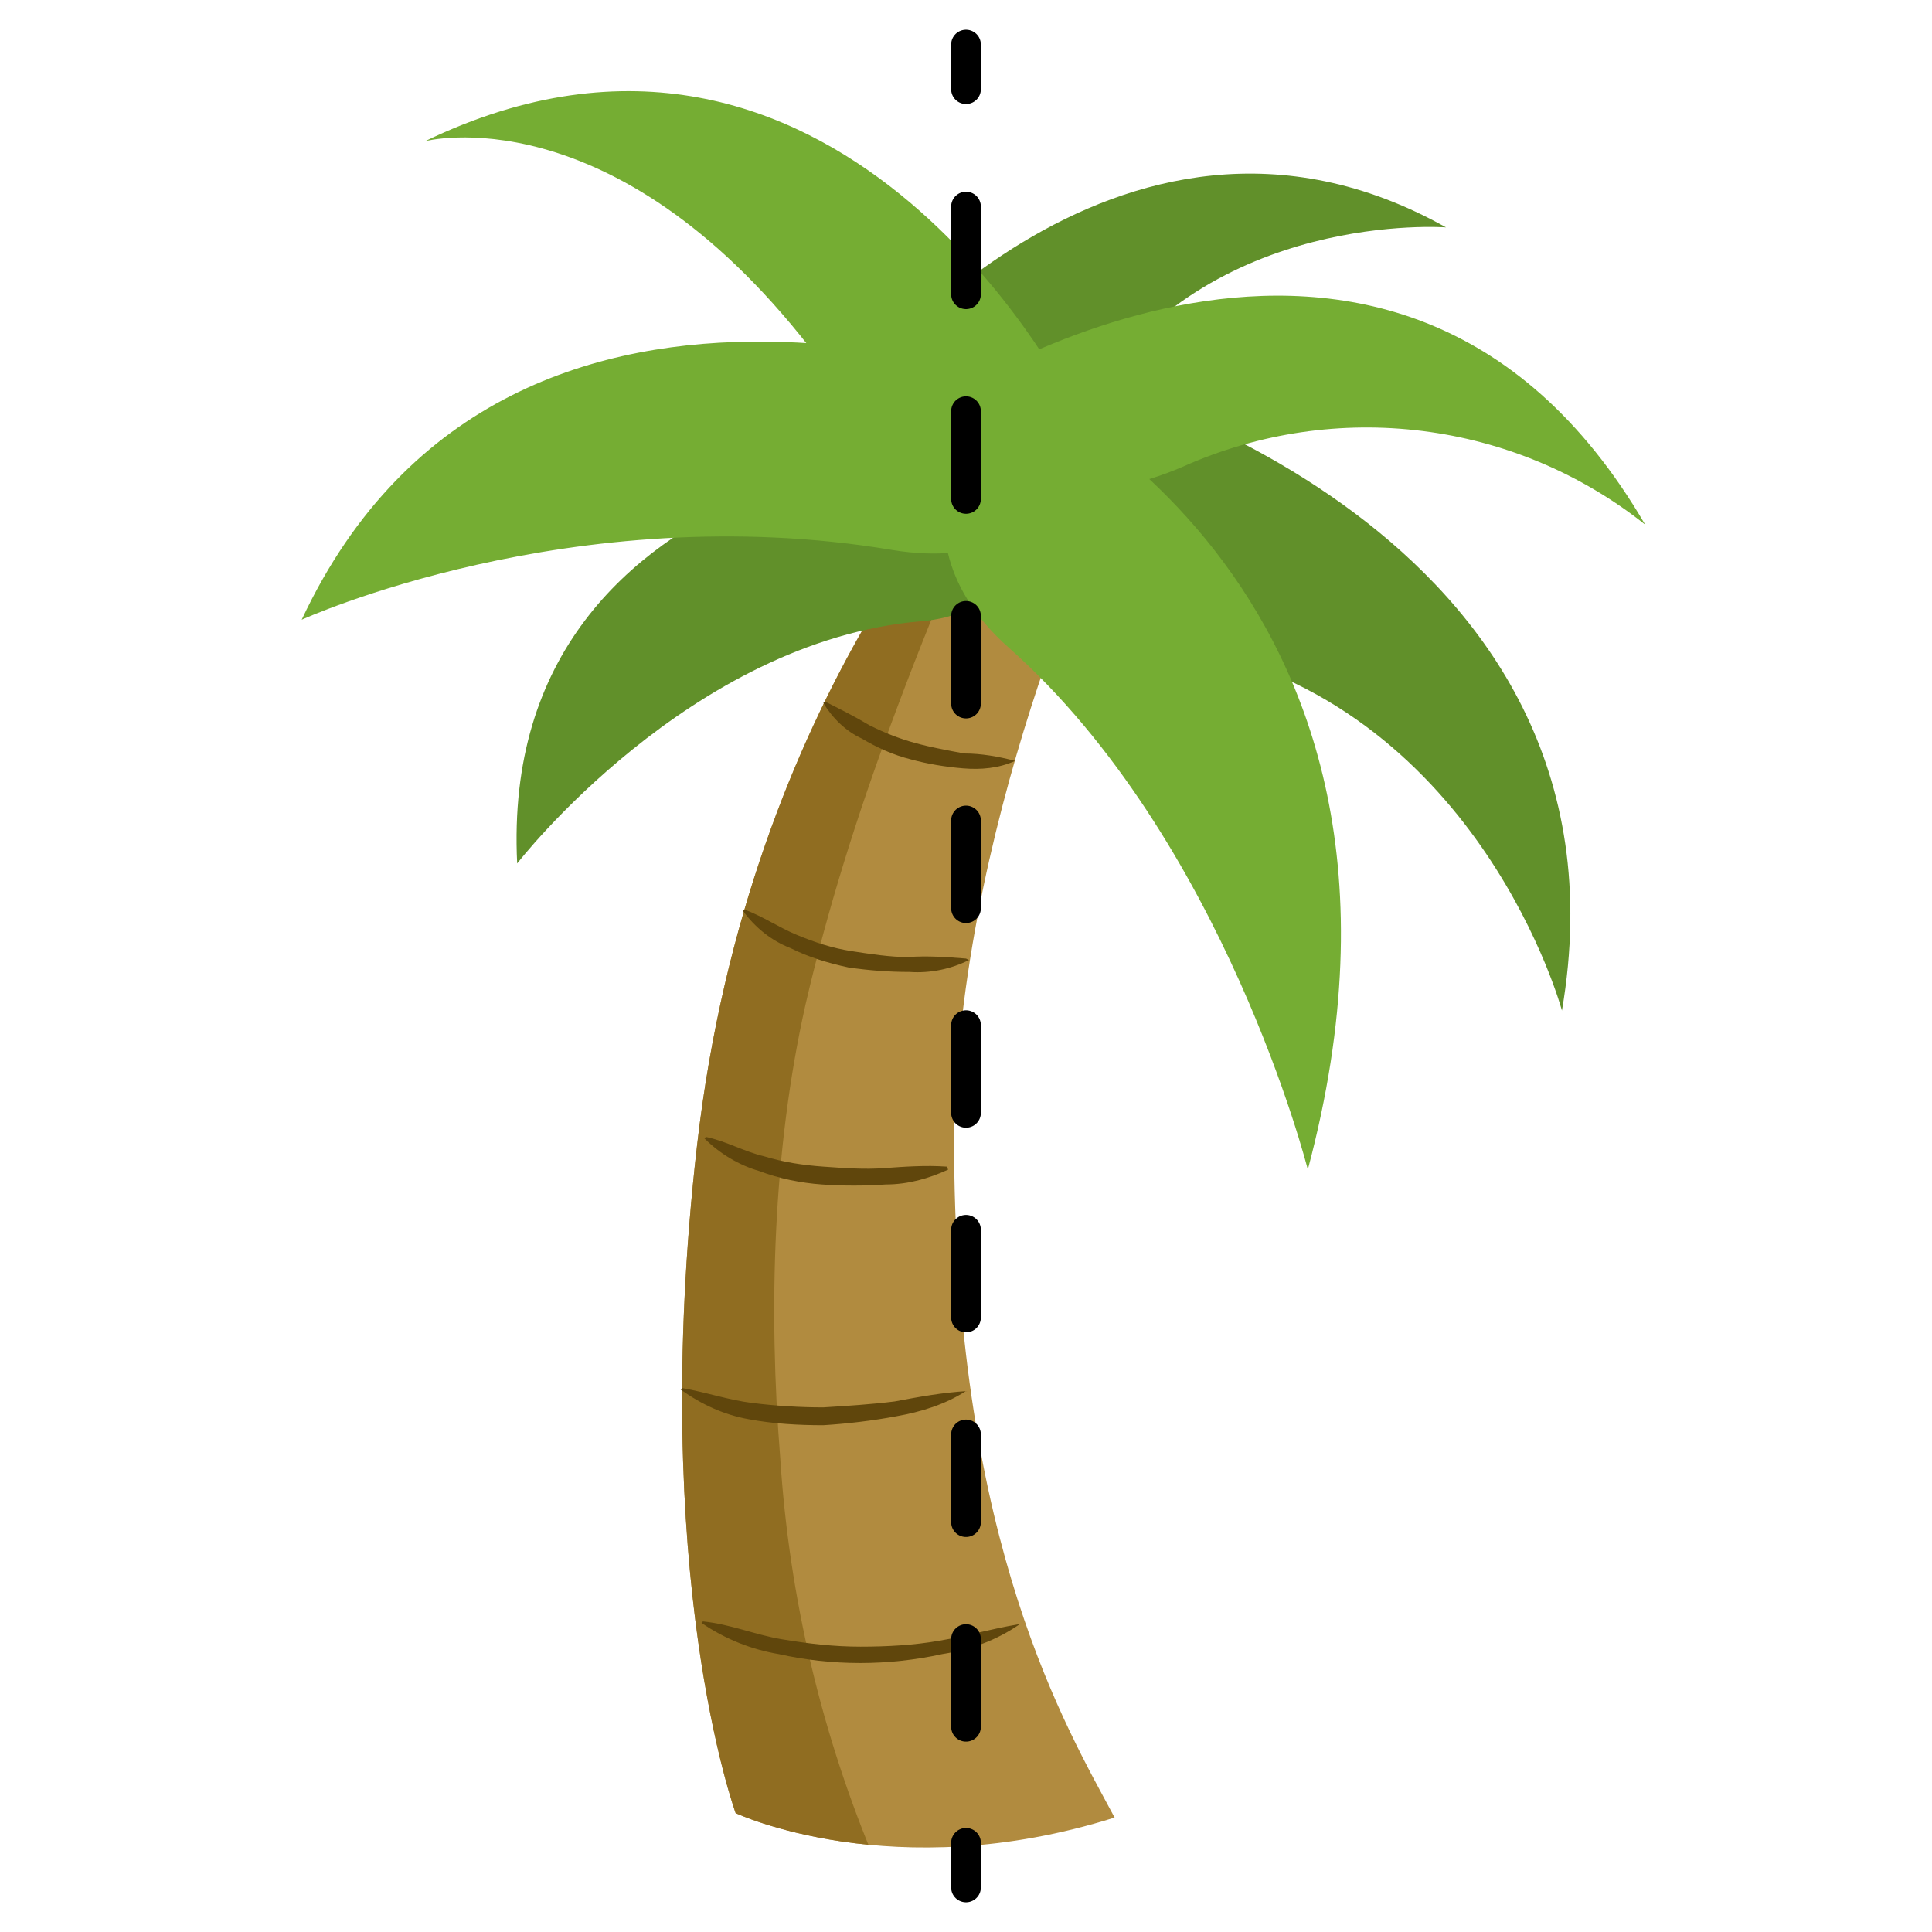
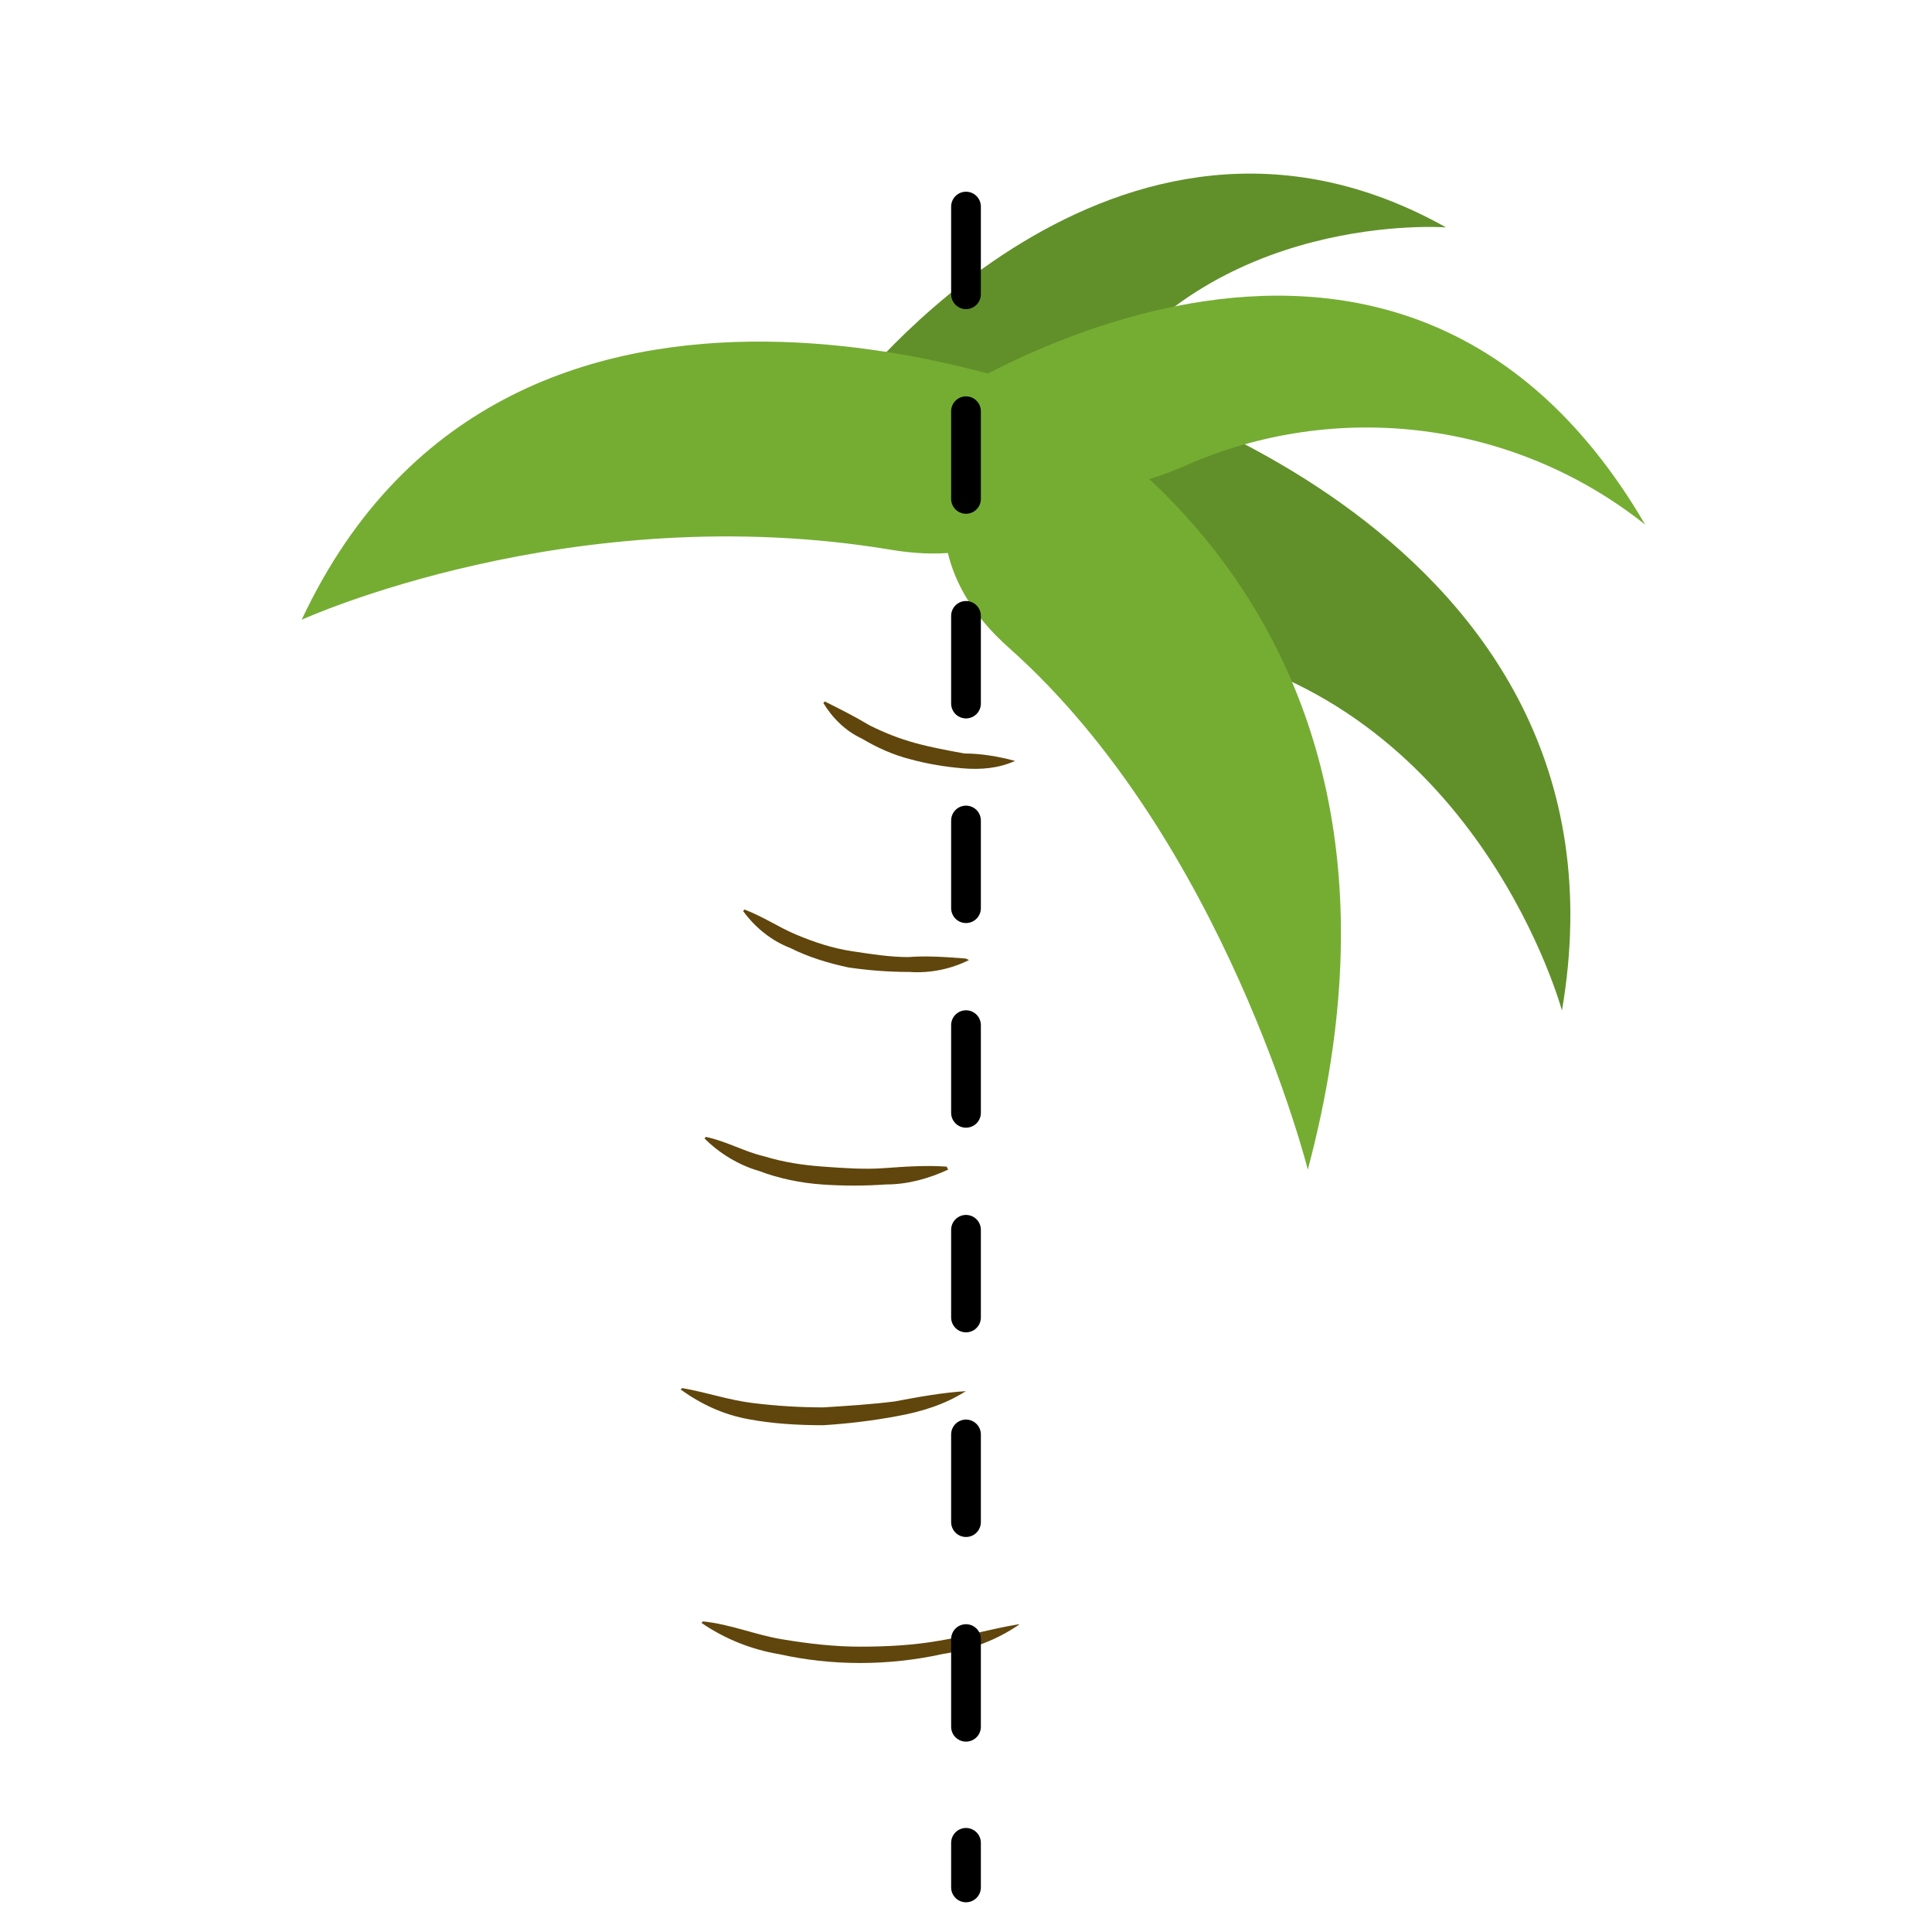
<svg xmlns="http://www.w3.org/2000/svg" xmlns:xlink="http://www.w3.org/1999/xlink" id="Layer_1" data-name="Layer 1" width="130" height="130" viewBox="0 0 130 130">
  <defs>
    <style>
      .cls-1, .cls-2, .cls-3 {
        fill: none;
      }

      .cls-4 {
        clip-path: url(#clippath);
      }

      .cls-5 {
        fill: #906d21;
      }

      .cls-6 {
        fill: #b18b3f;
      }

      .cls-7 {
        fill: #61902a;
      }

      .cls-8 {
        fill: #60460c;
      }

      .cls-9 {
        fill: #75ad33;
      }

      .cls-10 {
        clip-path: url(#clippath-1);
      }

      .cls-2, .cls-3 {
        stroke: #000;
        stroke-linecap: round;
        stroke-linejoin: round;
        stroke-width: 2px;
      }

      .cls-3 {
        stroke-dasharray: 0 0 5.9 7.87;
      }
    </style>
    <symbol id="a" viewBox="0 0 2 126">
      <g>
-         <line class="cls-2" x1="1" y1="125" x2="1" y2="122" />
        <line class="cls-3" x1="1" y1="114.1" x2="1" y2="7.9" />
        <line class="cls-2" x1="1" y1="4" x2="1" y2="1" />
      </g>
    </symbol>
    <clipPath id="clippath">
      <path class="cls-1" d="M49.5,122s-5.9-16.1-2.6-44.9c3.5-30.7,20-47,20-47l7.7,3.9s-10.5,21.8-10.4,43.7c.2,26.4,7.6,38.6,10.8,44.6-14.9,4.7-25.5-.3-25.5-.3Z" />
    </clipPath>
    <clipPath id="clippath-1">
      <rect class="cls-1" x="64" y="2" width="2" height="126" />
    </clipPath>
  </defs>
  <path class="cls-7" d="M72.9,25.5s37.8,9.8,32.2,42.5c0,0-5.4-20-24.5-24.3-11.7-2.7-7.7-18.2-7.7-18.2Z" />
  <path class="cls-7" d="M57,26.7S75,2.8,97.3,15.3c0,0-15.9-1.2-24,11.5-5,7.8-16.3-.1-16.3-.1Z" />
-   <path class="cls-6" d="M49.5,122s-5.9-16.1-2.6-44.9c3.5-30.7,20-47,20-47l7.7,3.9s-10.5,21.8-10.4,43.7c.2,26.4,7.6,38.6,10.8,44.6-14.9,4.7-25.5-.3-25.5-.3Z" />
  <g class="cls-4">
-     <path class="cls-5" d="M69.1,27.2c-3.4,7-6.4,14.1-9.1,21.4-2.3,6.2-4.3,12.5-5.8,19-2.2,9.8-2.5,20.5-1.7,30.5,.6,9.4,2.8,18.7,6.5,27.4,.9,2-1.1,1.3-2.3,1.2l-4.5-.4-5.9-.5s-4.5-40.2-4.5-41.4,7.5-34.2,7.5-34.2l11.7-24.8,8.1,1.8" />
-   </g>
-   <path class="cls-7" d="M67.7,29.4s-34.3,.6-32.9,28.7c0,0,11.6-15,27.2-16.3,9.6-.8,5.7-12.4,5.7-12.4Z" />
+     </g>
  <path class="cls-9" d="M67.4,25.4s31.3,13.2,20.6,53.3c0,0-5.6-22.2-20.1-35.1-9.6-8.5-.5-18.2-.5-18.2Z" />
  <path class="cls-9" d="M62.4,27.5s31.2-21.5,48.3,7.8c-8.8-7-20.8-8.5-31.1-3.9-11.8,5.1-17.2-3.9-17.2-3.9Z" />
  <path class="cls-9" d="M72.2,27s-37.7-15.6-51.9,14.7c0,0,18.2-8.3,39.7-4.7,12.8,2.1,12.2-10,12.2-10Z" />
-   <path class="cls-9" d="M71.8,26.6S56.2-3.8,28.6,9.5c0,0,12.5-3.3,25.9,13.9,8,10.2,17.3,3.2,17.3,3.2Z" />
  <path class="cls-8" d="M68.3,51.2c-1.1,.5-2.3,.6-3.5,.5-1.2-.1-2.4-.3-3.5-.6-1.2-.3-2.3-.8-3.3-1.4-1.1-.5-2-1.4-2.6-2.4l.1-.1c1,.5,2,1,3,1.6,1,.5,2,.9,3.1,1.2s2.2,.5,3.3,.7c1.1,0,2.3,.2,3.4,.5h0Z" />
  <path class="cls-8" d="M68.6,109.3c-1.6,1.1-3.3,1.7-5.2,2-1.8,.4-3.7,.6-5.5,.6-1.9,0-3.7-.2-5.5-.6-1.8-.3-3.6-1-5.2-2.1l.1-.1c1.9,.2,3.5,.9,5.3,1.2,1.8,.3,3.5,.5,5.3,.5s3.6-.1,5.3-.4c1.8-.3,3.5-.8,5.3-1.1h.1Z" />
  <path class="cls-8" d="M63.8,78.7c-1.3,.6-2.7,1-4.2,1-1.4,.1-2.9,.1-4.3,0-1.4-.1-2.9-.4-4.2-.9-1.4-.4-2.7-1.2-3.7-2.2l.1-.1c1.4,.3,2.6,1,3.9,1.3,1.3,.4,2.6,.6,4,.7s2.8,.2,4.1,.1c1.4-.1,2.8-.2,4.2-.1l.1,.2Z" />
  <path class="cls-8" d="M65.2,64.6c-1.2,.6-2.6,.9-4,.8-1.4,0-2.7-.1-4.1-.3-1.4-.3-2.7-.7-3.9-1.3-1.3-.5-2.4-1.4-3.2-2.5l.1-.1c1.3,.5,2.3,1.2,3.5,1.7s2.4,.9,3.7,1.1,2.6,.4,3.8,.4c1.3-.1,2.6,0,3.9,.1l.2,.1Z" />
-   <path class="cls-8" d="M65,93.6c-1.4,.9-3,1.4-4.7,1.7-1.6,.3-3.3,.5-4.9,.6-1.7,0-3.4-.1-5-.4-1.7-.3-3.2-1-4.6-2l.1-.1c1.7,.3,3.1,.8,4.7,1,1.6,.2,3.2,.3,4.8,.3,1.6-.1,3.2-.2,4.8-.4,1.6-.3,3.2-.6,4.9-.7h-.1Z" />
+   <path class="cls-8" d="M65,93.6c-1.4,.9-3,1.4-4.7,1.7-1.6,.3-3.3,.5-4.9,.6-1.7,0-3.4-.1-5-.4-1.7-.3-3.2-1-4.6-2l.1-.1c1.7,.3,3.1,.8,4.7,1,1.6,.2,3.2,.3,4.8,.3,1.6-.1,3.2-.2,4.8-.4,1.6-.3,3.2-.6,4.9-.7h-.1" />
  <g class="cls-10">
    <use width="2" height="126" transform="translate(64 128) scale(1 -1)" xlink:href="#a" />
  </g>
</svg>